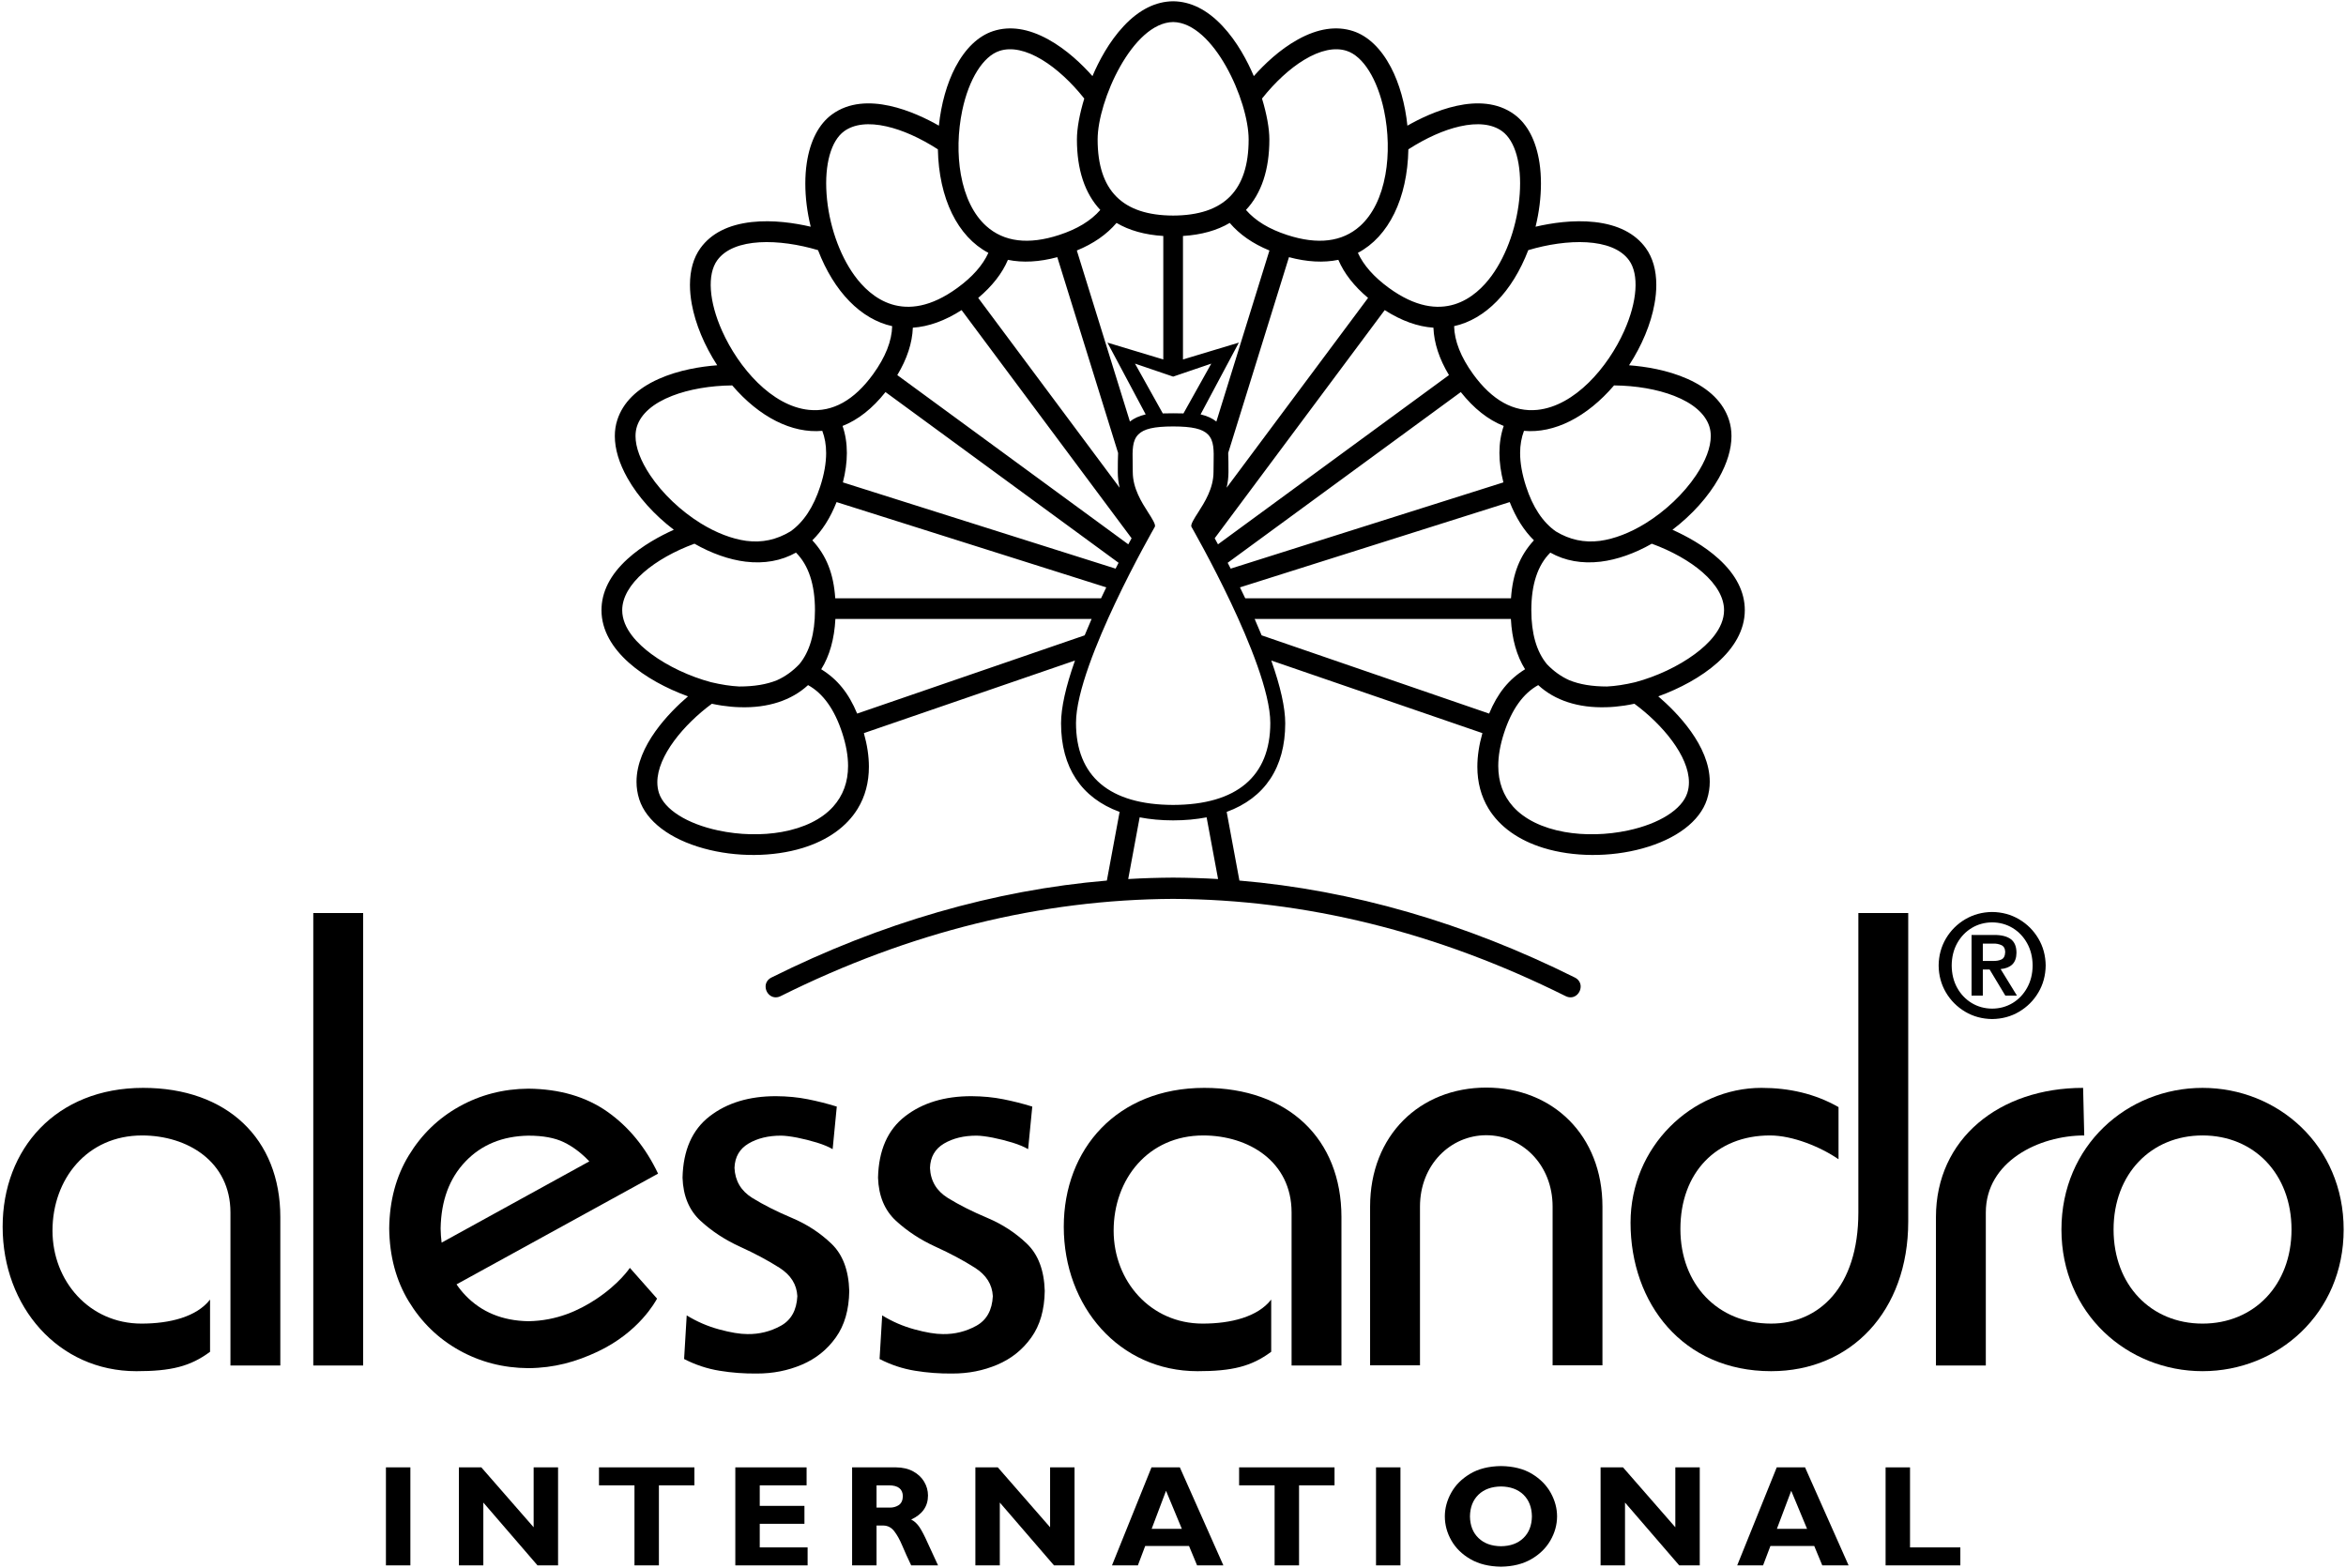
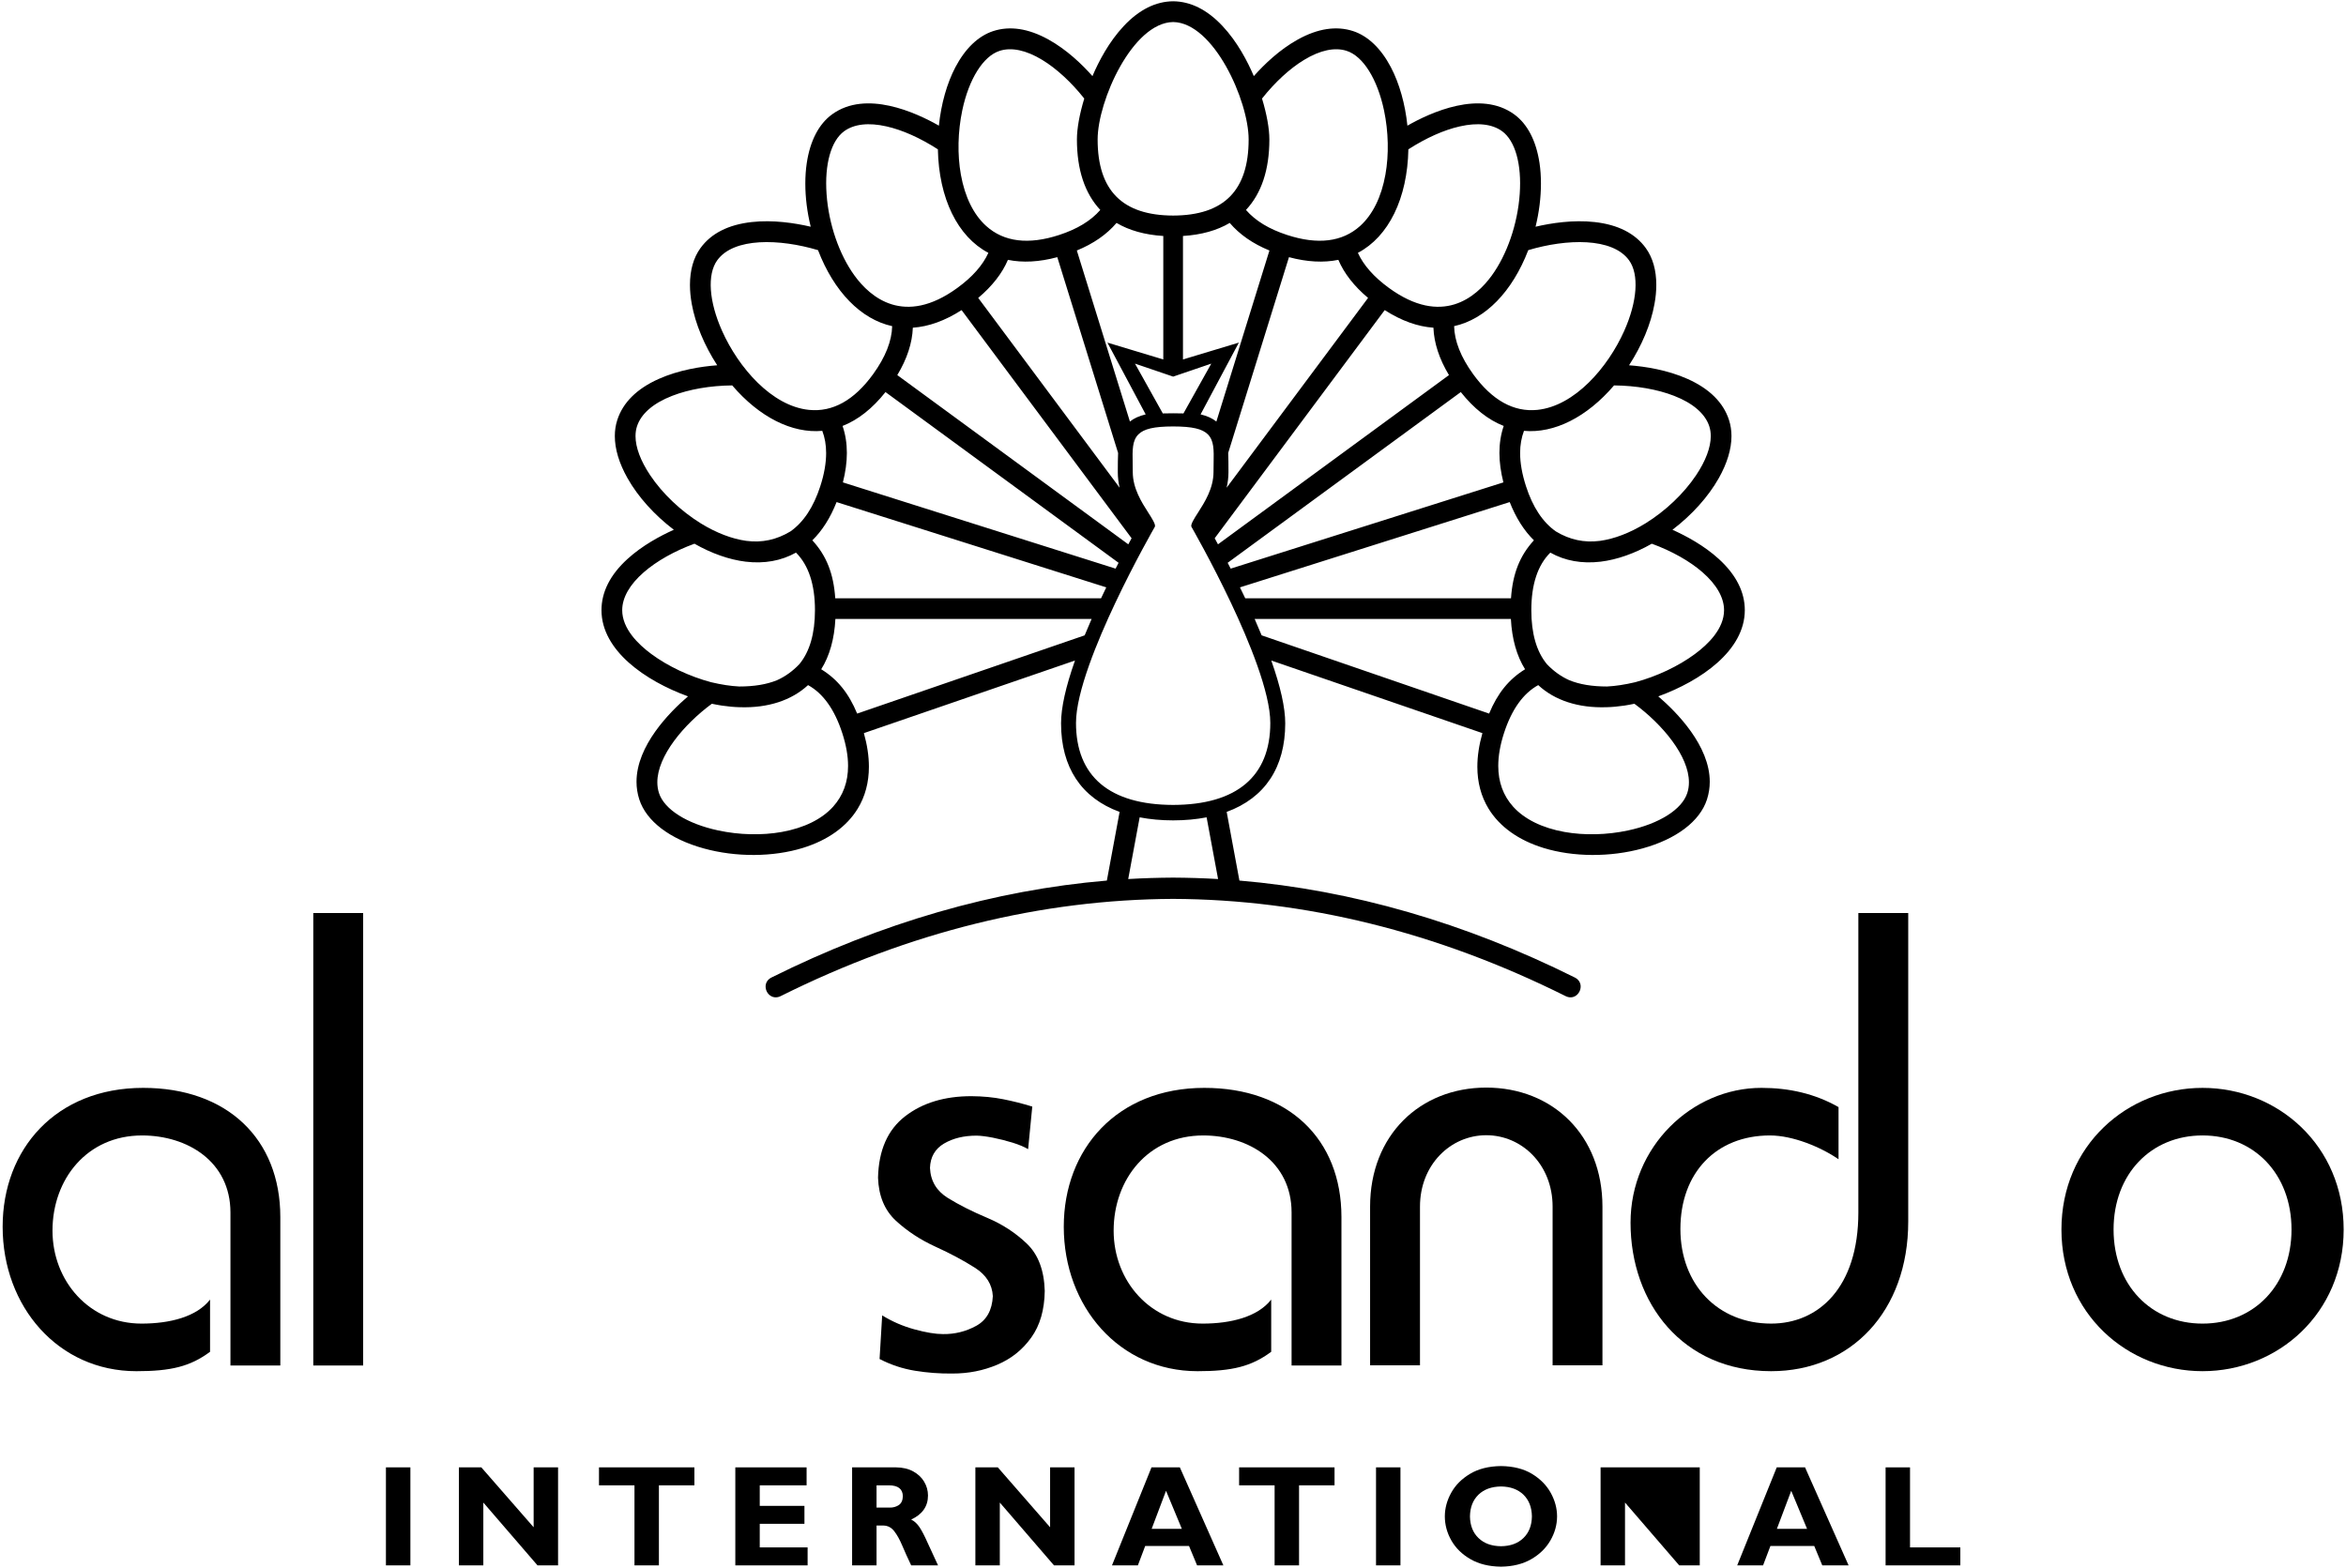
<svg xmlns="http://www.w3.org/2000/svg" width="531" height="355" viewBox="0 0 531 355" fill="none">
  <g clip-path="url(#clip0_850_506)">
    <path d="M443.708 350.257V354.328H426.791V332.141H432.32V350.257H443.708Z" fill="black" />
    <path d="M409.016 346.059L405.432 337.442L402.186 346.059H409.016ZM408.557 332.138L418.416 354.329H412.461L410.641 349.938H400.72L399.057 354.329H393.203L402.153 332.138H408.557Z" fill="black" />
-     <path d="M384.727 332.139V354.326H380.077L367.81 340.105V354.326H362.281V332.139H367.356L379.198 345.701V332.139H384.727Z" fill="black" />
+     <path d="M384.727 332.139V354.326H380.077L367.81 340.105V354.326H362.281V332.139H367.356V332.139H384.727Z" fill="black" />
    <path d="M346.736 343.237C346.707 341.175 346.065 339.542 344.815 338.317C343.557 337.112 341.869 336.492 339.744 336.467C337.598 336.492 335.898 337.112 334.648 338.317C333.386 339.542 332.748 341.175 332.715 343.237C332.748 345.292 333.386 346.933 334.648 348.137C335.898 349.354 337.598 349.967 339.744 349.992C341.869 349.967 343.557 349.354 344.815 348.137C346.065 346.933 346.707 345.292 346.736 343.237ZM352.432 343.237C352.423 345.162 351.911 346.987 350.907 348.712C349.907 350.437 348.461 351.846 346.577 352.929C344.682 354.017 342.407 354.583 339.744 354.621C337.023 354.583 334.719 354.017 332.832 352.921C330.94 351.837 329.498 350.421 328.515 348.704C327.527 346.979 327.032 345.154 327.027 343.237C327.032 341.404 327.507 339.625 328.465 337.9C329.423 336.162 330.84 334.742 332.732 333.608C334.615 332.475 336.957 331.883 339.744 331.846C342.527 331.883 344.865 332.475 346.748 333.608C348.623 334.75 350.044 336.183 350.998 337.908C351.952 339.633 352.427 341.412 352.432 343.237Z" fill="black" />
    <path d="M311.453 332.138H316.982V354.326H311.453V332.138Z" fill="black" />
    <path d="M302.063 332.139V336.21H294.03V354.326H288.5V336.21H280.463V332.139H302.063Z" fill="black" />
    <path d="M267.502 346.059L263.923 337.442L260.669 346.059H267.502ZM267.048 332.138L276.902 354.329H270.952L269.127 349.938H259.206L257.548 354.329H251.689L260.635 332.138H267.048Z" fill="black" />
    <path d="M243.215 332.139V354.326H238.565L226.299 340.105V354.326H220.77V332.139H225.845L237.682 345.701V332.139H243.215Z" fill="black" />
    <path d="M198.398 336.21V341.248H201.327C202.123 341.268 202.815 341.077 203.411 340.693C204.007 340.297 204.319 339.643 204.352 338.71C204.344 337.052 203.29 336.21 201.198 336.21H198.398ZM192.869 332.139H202.79C204.315 332.156 205.615 332.46 206.694 333.052C207.773 333.647 208.607 334.422 209.177 335.389C209.748 336.347 210.04 337.397 210.044 338.51C210.044 340.964 208.773 342.773 206.24 343.952C206.973 344.314 207.602 344.898 208.132 345.693C208.661 346.498 209.24 347.602 209.861 348.998C210.482 350.393 211.307 352.173 212.319 354.327H206.24C205.469 352.714 204.802 351.235 204.232 349.881C203.661 348.523 203.052 347.427 202.411 346.598C201.777 345.768 200.969 345.339 199.99 345.31H198.398V354.327H192.869V332.139Z" fill="black" />
    <path d="M182.796 350.257V354.328H166.434V332.141H182.567V336.211H171.963V340.857H182.079V344.916H171.963V350.257H182.796Z" fill="black" />
    <path d="M157.172 332.139V336.21H149.139V354.326H143.61V336.21H135.576V332.139H157.172Z" fill="black" />
    <path d="M126.315 332.139V354.326H121.661L109.398 340.105V354.326H103.869V332.139H108.944L120.786 345.701V332.139H126.315Z" fill="black" />
    <path d="M87.353 332.138H92.887V354.326H87.353V332.138Z" fill="black" />
    <path d="M63.448 309.084H52.16V274.455C52.16 262.909 42.414 257.013 32.152 257.013C19.71 257.013 11.881 266.888 11.881 278.563C11.881 289.971 20.223 299.601 32.027 299.601C38.435 299.601 44.498 298.076 47.544 294.163V305.98C43.052 309.313 38.694 310.371 30.869 310.371C13.168 310.371 0.598 295.751 0.598 277.667C0.598 260.088 12.656 246.242 32.406 246.242C51.389 246.242 63.448 257.78 63.448 275.488V309.084Z" fill="black" />
    <path d="M70.908 206.667H82.195V309.084H70.908V206.667Z" fill="black" />
-     <path d="M148.952 265.655L103.335 290.718C103.931 291.597 104.602 292.434 105.348 293.209C108.981 297.005 113.735 298.959 119.598 299.059C126.06 298.959 131.044 296.614 134.885 294.089C140.219 290.572 142.565 286.984 142.565 286.984L148.723 293.943C148.381 294.551 144.673 301.518 135.281 305.943C130.377 308.251 125.46 309.639 119.598 309.684C113.91 309.647 108.698 308.297 103.948 305.651C99.206 303.005 95.398 299.309 92.523 294.58C89.644 289.851 88.169 284.339 88.094 278.059C88.169 271.772 89.644 266.268 92.523 261.539C95.398 256.801 99.206 253.114 103.948 250.468C108.698 247.822 113.91 246.468 119.598 246.422C126.665 246.497 132.615 248.23 137.452 251.626C142.294 255.03 146.127 259.714 148.952 265.655ZM99.956 281.272L133.39 262.88C131.577 260.972 129.66 259.53 127.631 258.547C125.598 257.559 122.923 257.059 119.598 257.059C113.735 257.159 108.981 259.109 105.348 262.909C101.71 266.714 99.844 271.759 99.731 278.059C99.752 279.172 99.823 280.239 99.956 281.272Z" fill="black" />
-     <path d="M154.842 307.615L155.43 297.74C157.709 299.144 160.147 300.202 162.747 300.906C165.347 301.619 167.492 301.973 169.188 301.973C171.863 302.011 174.376 301.39 176.722 300.102C179.063 298.815 180.317 296.569 180.472 293.386C180.334 290.727 178.98 288.586 176.409 286.952C173.842 285.315 170.863 283.727 167.48 282.186C164.097 280.644 161.122 278.69 158.551 276.327C155.98 273.952 154.626 270.702 154.488 266.577C154.63 260.361 156.672 255.727 160.617 252.677C164.563 249.627 169.576 248.115 175.647 248.123C178.213 248.14 180.613 248.369 182.838 248.815C185.063 249.256 187.251 249.811 189.401 250.477L188.463 260.115C187.588 259.594 186.413 259.102 184.922 258.636C183.438 258.181 181.942 257.806 180.442 257.506C178.942 257.223 177.738 257.069 176.826 257.056C173.913 257.048 171.447 257.652 169.417 258.848C167.392 260.052 166.334 261.886 166.247 264.352C166.38 267.311 167.734 269.573 170.301 271.169C172.88 272.756 175.855 274.252 179.238 275.677C182.617 277.102 185.597 279.036 188.167 281.494C190.738 283.948 192.092 287.515 192.222 292.206C192.167 296.481 191.151 299.994 189.176 302.748C187.205 305.515 184.642 307.561 181.48 308.902C178.322 310.244 174.926 310.911 171.301 310.902C168.459 310.936 165.642 310.727 162.851 310.269C160.059 309.815 157.388 308.927 154.842 307.615Z" fill="black" />
    <path d="M199.086 307.615L199.674 297.74C201.949 299.144 204.39 300.202 206.995 300.906C209.595 301.619 211.741 301.973 213.428 301.973C216.111 302.011 218.624 301.39 220.97 300.102C223.311 298.815 224.566 296.569 224.72 293.386C224.578 290.727 223.228 288.586 220.657 286.952C218.082 285.315 215.111 283.727 211.728 282.186C208.345 280.644 205.366 278.69 202.79 276.327C200.224 273.952 198.874 270.702 198.736 266.577C198.878 260.361 200.92 255.727 204.861 252.677C208.807 249.627 213.82 248.115 219.895 248.123C222.461 248.14 224.857 248.369 227.082 248.815C229.307 249.256 231.499 249.811 233.649 250.477L232.707 260.115C231.836 259.594 230.657 259.102 229.174 258.636C227.686 258.181 226.191 257.806 224.691 257.506C223.191 257.223 221.986 257.069 221.074 257.056C218.161 257.048 215.695 257.652 213.666 258.848C211.641 260.052 210.578 261.886 210.495 264.352C210.624 267.311 211.978 269.573 214.549 271.169C217.12 272.756 220.103 274.252 223.486 275.677C226.861 277.102 229.841 279.036 232.411 281.494C234.982 283.948 236.336 287.515 236.47 292.206C236.411 296.481 235.399 299.994 233.424 302.748C231.453 305.515 228.886 307.561 225.728 308.902C222.566 310.244 219.17 310.911 215.545 310.902C212.707 310.936 209.891 310.727 207.095 310.269C204.299 309.815 201.632 308.927 199.086 307.615Z" fill="black" />
    <path d="M303.627 309.084H292.34V274.455C292.34 262.909 282.594 257.013 272.336 257.013C259.894 257.013 252.065 266.888 252.065 278.563C252.065 289.971 260.407 299.601 272.207 299.601C278.619 299.601 284.677 298.076 287.727 294.163V305.98C283.236 309.313 278.873 310.371 271.052 310.371C253.348 310.371 240.777 295.751 240.777 277.667C240.777 260.088 252.836 246.242 272.59 246.242C291.569 246.242 303.627 257.78 303.627 275.488V309.084Z" fill="black" />
    <path d="M321.403 309.038H310.111V273.121C310.111 256.959 321.403 246.18 336.407 246.18C351.42 246.18 362.703 256.959 362.703 273.121V309.038H351.42V273.121C351.42 263.63 344.486 256.959 336.407 256.959C328.328 256.959 321.403 263.63 321.403 273.121V309.038Z" fill="black" />
    <path d="M431.913 206.666V276.508C431.913 296.77 418.963 310.37 400.875 310.37C380.863 310.37 369.062 294.983 369.062 276.762C369.062 259.579 382.917 246.241 398.692 246.241C404.85 246.241 410.75 247.52 416.138 250.595V262.395C412.033 259.579 405.75 257.012 400.617 257.012C388.429 257.012 380.346 265.474 380.346 278.179C380.346 290.745 388.817 299.599 400.875 299.599C411.65 299.599 420.625 291.387 420.625 274.454V206.666H431.913Z" fill="black" />
-     <path d="M438.188 309.084V275.488C438.188 257.78 452.513 246.242 471.496 246.242L471.754 257.013C461.488 257.013 449.475 262.909 449.475 274.455V309.084H438.188Z" fill="black" />
-     <path d="M448.797 213.584V217.509H451.043C451.822 217.534 452.48 217.426 453.022 217.172C453.555 216.926 453.839 216.351 453.864 215.455C453.83 214.672 453.53 214.159 452.959 213.914C452.393 213.668 451.768 213.555 451.08 213.584H448.797ZM446.247 225.359V211.63H451.347C452.997 211.622 454.255 211.934 455.114 212.564C455.976 213.201 456.409 214.23 456.414 215.655C456.405 216.826 456.084 217.709 455.459 218.314C454.834 218.905 453.955 219.251 452.826 219.351L456.518 225.359H453.893L450.339 219.451H448.797V225.359H446.247ZM450.909 228.305C452.618 228.297 454.159 227.868 455.543 227.039C456.914 226.205 458.005 225.059 458.818 223.597C459.634 222.139 460.055 220.447 460.072 218.539C460.055 216.643 459.634 214.951 458.818 213.493C458.005 212.034 456.914 210.884 455.543 210.051C454.159 209.222 452.618 208.793 450.909 208.784C449.201 208.793 447.659 209.222 446.28 210.051C444.909 210.884 443.809 212.034 442.997 213.493C442.184 214.951 441.768 216.643 441.751 218.539C441.768 220.447 442.184 222.139 442.997 223.597C443.809 225.059 444.909 226.205 446.28 227.039C447.659 227.868 449.201 228.297 450.909 228.305ZM450.909 230.664C448.655 230.634 446.626 230.084 444.797 229.001C442.98 227.922 441.53 226.472 440.451 224.655C439.376 222.83 438.822 220.793 438.797 218.539C438.822 216.297 439.376 214.259 440.451 212.434C441.53 210.618 442.98 209.168 444.797 208.089C446.626 207.014 448.655 206.455 450.909 206.43C453.159 206.455 455.201 207.014 457.018 208.089C458.839 209.168 460.293 210.618 461.364 212.434C462.447 214.259 462.997 216.297 463.026 218.539C462.997 220.793 462.447 222.83 461.364 224.655C460.293 226.472 458.839 227.922 457.018 229.001C455.201 230.084 453.159 230.634 450.909 230.664Z" fill="black" />
    <path d="M466.592 278.306C466.592 259.323 481.475 246.244 498.529 246.244C515.592 246.244 530.471 259.323 530.471 278.306C530.471 297.29 515.592 310.369 498.529 310.369C481.475 310.369 466.592 297.29 466.592 278.306ZM478.392 278.306C478.392 290.873 486.858 299.602 498.529 299.602C510.2 299.602 518.667 290.873 518.667 278.306C518.667 265.74 510.2 257.01 498.529 257.01C486.858 257.01 478.392 265.74 478.392 278.306Z" fill="black" />
    <path d="M394.924 138.118C394.924 133.985 392.941 130.076 389.032 126.518C385.716 123.489 381.637 121.301 378.549 119.914C382.941 116.572 386.645 112.46 389.032 108.239C390.932 104.864 391.907 101.63 391.907 98.705C391.907 97.426 391.716 96.21 391.345 95.059C390.07 91.114 386.912 87.98 381.987 85.78C377.412 83.734 372.399 82.96 368.724 82.68C371.616 78.23 373.662 73.355 374.474 68.835C374.762 67.305 374.891 65.851 374.891 64.48C374.891 61.164 374.091 58.334 372.516 56.155C370.112 52.839 366.224 50.855 360.949 50.264C356.062 49.718 351.103 50.493 347.562 51.318C348.37 48.034 348.782 44.701 348.782 41.564C348.782 39.943 348.682 38.38 348.457 36.901C347.703 31.872 345.732 28.076 342.745 25.897C335.045 20.284 323.749 25.476 318.557 28.443C318.053 23.551 316.741 18.884 314.816 15.214C312.578 10.959 309.624 8.139 306.266 7.039C302.482 5.805 298.287 6.443 293.795 8.922C289.62 11.218 286.137 14.593 283.791 17.226C282.366 13.88 280.053 9.447 276.707 5.889C273.245 2.193 269.474 0.322 265.532 0.289C261.591 0.322 257.82 2.193 254.357 5.889C251.012 9.447 248.695 13.88 247.27 17.226C244.932 14.593 241.445 11.218 237.27 8.922C232.77 6.443 228.578 5.805 224.799 7.039C221.437 8.139 218.482 10.959 216.245 15.214C214.32 18.884 213.012 23.551 212.512 28.443C207.316 25.476 196.016 20.284 188.32 25.897C185.332 28.076 183.361 31.872 182.607 36.901C182.382 38.38 182.278 39.943 182.278 41.564C182.278 44.701 182.691 48.034 183.499 51.318C179.953 50.493 175.007 49.718 170.116 50.264C164.841 50.855 160.949 52.839 158.545 56.155C156.966 58.334 156.166 61.164 156.166 64.48C156.166 65.851 156.303 67.305 156.582 68.835C157.403 73.355 159.449 78.23 162.336 82.68C158.67 82.96 153.653 83.734 149.078 85.78C144.149 87.98 140.995 91.114 139.72 95.059C139.345 96.21 139.161 97.426 139.161 98.705C139.161 101.63 140.128 104.864 142.036 108.239C144.416 112.46 148.124 116.572 152.516 119.914C149.428 121.301 145.353 123.489 142.036 126.518C138.124 130.076 136.141 133.985 136.141 138.118C136.149 147.272 146.099 154.122 155.724 157.622C151.516 161.23 144.07 168.785 144.07 176.96C144.07 178.28 144.266 179.605 144.699 180.955C146.295 185.885 151.611 189.926 159.286 192.043C166.578 194.06 174.961 194.014 181.728 191.926C187.378 190.18 191.662 187.105 194.141 183.035C195.828 180.272 196.67 177.085 196.67 173.547C196.67 171.176 196.291 168.635 195.532 165.943C196.437 165.635 241.337 150.185 243.316 149.51C241.22 155.43 240.162 160.214 240.162 163.726C240.162 173.697 244.753 180.61 253.416 183.776C253.274 184.568 250.666 198.597 250.532 199.318C225.045 201.48 199.512 208.855 174.607 221.268C173.816 221.664 173.341 222.355 173.291 223.168V223.314C173.291 224.126 173.711 224.939 174.391 225.385C175.066 225.843 175.907 225.868 176.691 225.476C205.932 210.901 235.737 203.601 265.532 203.464C295.328 203.601 325.137 210.901 354.37 225.476C355.153 225.868 355.995 225.843 356.67 225.385C357.345 224.939 357.77 224.126 357.77 223.314V223.168C357.72 222.355 357.245 221.664 356.457 221.268C331.549 208.855 306.016 201.48 280.532 199.318C280.395 198.597 277.791 184.568 277.649 183.776C286.307 180.61 290.903 173.697 290.903 163.726C290.903 160.214 289.841 155.43 287.745 149.51C289.724 150.185 334.624 165.635 335.532 165.943C334.77 168.635 334.387 171.176 334.387 173.547C334.387 177.085 335.237 180.272 336.92 183.035C339.399 187.105 343.687 190.18 349.337 191.926C356.095 194.014 364.482 194.06 371.774 192.043C379.449 189.926 384.77 185.885 386.362 180.955C386.791 179.605 386.991 178.28 386.991 176.96C386.991 168.785 379.541 161.23 375.341 157.622C384.97 154.122 394.912 147.272 394.924 138.118ZM378.92 89.597C383.207 91.264 385.966 93.659 386.891 96.51C387.112 97.189 387.22 97.926 387.22 98.714C387.22 101.251 386.078 104.318 383.895 107.576C381.124 111.722 376.949 115.685 372.428 118.472C368.949 120.614 365.399 121.98 362.145 122.426C358.57 122.889 355.307 122.185 352.166 120.293C349.195 118.218 346.92 114.78 345.395 110.051C344.512 107.318 344.066 104.801 344.066 102.543C344.066 100.705 344.374 99.034 344.941 97.522C351.782 98.143 359.182 94.43 365.328 87.239C370.312 87.284 375.128 88.118 378.92 89.597ZM190.782 109.189C191.374 106.847 191.682 104.622 191.682 102.53C191.682 100.351 191.357 98.309 190.707 96.414C194.207 95.043 197.474 92.468 200.424 88.747C201.212 89.326 252.466 126.872 253.182 127.389C252.97 127.793 252.712 128.31 252.507 128.71C251.674 128.447 191.699 109.476 190.782 109.189ZM250.399 132.951C250.07 133.63 249.412 135.018 249.212 135.43H189.053C188.682 129.864 187.066 125.772 183.866 122.301C186.112 120.11 187.949 117.201 189.353 113.647C190.261 113.926 249.266 132.597 250.399 132.951ZM203.095 84.905C205.303 81.243 206.482 77.635 206.616 74.172C210.182 73.939 213.887 72.601 217.649 70.193C218.216 70.96 255.732 121.301 256.128 121.835C255.953 122.155 255.662 122.701 255.382 123.21C254.424 122.51 203.845 85.464 203.095 84.905ZM253.42 110.397C250.037 105.855 221.957 68.168 221.412 67.434C224.57 64.776 226.837 61.885 228.137 58.814C231.482 59.505 235.228 59.305 239.312 58.209C239.612 59.155 253.02 102.359 253.074 102.53C253.02 103.726 253.007 105.055 253.007 106.468V106.926C253.007 108.055 253.149 109.218 253.42 110.397ZM255.749 95.418C255.282 93.905 244.003 57.58 243.732 56.701C247.524 55.143 250.478 53.084 252.72 50.459C255.587 52.16 259.137 53.155 263.303 53.414V81.364C262.095 80.993 250.657 77.551 250.657 77.551C250.657 77.551 258.712 92.659 259.316 93.797C257.824 94.155 256.645 94.689 255.749 95.418ZM256.899 82.305C256.899 82.305 264.803 85.01 265.532 85.247C266.253 85.01 274.166 82.305 274.166 82.305L267.866 93.58L265.532 93.547L263.191 93.58L256.899 82.305ZM280.407 77.551C280.407 77.551 268.966 80.993 267.757 81.364V53.414C271.924 53.155 275.474 52.16 278.341 50.459C280.587 53.084 283.532 55.143 287.328 56.701C287.053 57.58 275.782 93.905 275.316 95.418C274.416 94.689 273.241 94.155 271.745 93.797C272.353 92.659 280.407 77.551 280.407 77.551ZM277.991 102.53C278.045 102.359 291.453 59.155 291.749 58.209C295.832 59.305 299.587 59.505 302.924 58.814C304.228 61.885 306.491 64.776 309.653 67.434C309.107 68.168 281.024 105.855 277.637 110.397C277.912 109.218 278.053 108.055 278.053 106.926V106.468C278.053 105.055 278.045 103.726 277.991 102.53ZM313.416 70.193C317.178 72.601 320.882 73.939 324.445 74.172C324.578 77.635 325.762 81.243 327.962 84.905C327.224 85.464 276.632 122.51 275.682 123.21C275.403 122.701 275.112 122.155 274.937 121.835C275.328 121.301 312.845 70.96 313.416 70.193ZM330.641 88.747C333.591 92.468 336.853 95.043 340.353 96.414C339.707 98.309 339.382 100.351 339.382 102.53C339.382 104.622 339.691 106.847 340.282 109.189C339.362 109.476 279.387 128.447 278.557 128.71C278.349 128.31 278.091 127.793 277.874 127.389C278.595 126.872 329.849 89.326 330.641 88.747ZM341.712 113.647C343.112 117.201 344.957 120.11 347.191 122.301C343.995 125.772 342.378 129.864 342.003 135.43H281.853C281.653 135.018 280.991 133.63 280.657 132.951C281.795 132.597 340.803 113.926 341.712 113.647ZM345.912 56.622C354.603 54.022 364.962 53.722 368.724 58.918C371.032 62.109 370.607 68.247 367.616 74.926C363.92 83.18 356.416 91.905 347.978 92.776C342.616 93.326 337.72 90.601 333.424 84.676C330.645 80.83 329.207 77.184 329.128 73.826C336.199 72.272 342.287 66.043 345.912 56.622ZM318.774 33.801C322.782 31.226 326.799 29.422 330.42 28.609C334.445 27.693 337.762 28.072 339.991 29.701C342.966 31.868 344.453 37.193 343.978 43.918C343.499 50.705 341.12 57.614 337.62 62.414C334.112 67.226 326.424 73.968 314.349 65.155C310.949 62.676 308.607 60.01 307.349 57.23C314.307 53.584 318.566 44.897 318.774 33.801ZM285.649 22.309C288.587 18.601 291.957 15.493 295.191 13.543C298.82 11.343 302.149 10.639 304.812 11.514C308.528 12.714 311.762 17.889 313.266 25.001C314.274 29.822 314.395 34.972 313.578 39.53C312.674 44.576 310.691 48.601 307.841 51.16C303.82 54.768 298.27 55.451 291.337 53.189C287.207 51.843 284.153 49.976 282.016 47.522C285.524 43.78 287.312 38.418 287.312 31.564C287.312 29.084 286.712 25.805 285.649 22.309ZM265.532 4.989C274.724 5.118 282.62 22.839 282.62 31.564C282.62 43.122 277.028 48.759 265.532 48.793C254.037 48.759 248.441 43.122 248.441 31.564C248.441 22.839 256.345 5.118 265.532 4.989ZM217.799 25.001C219.295 17.889 222.537 12.714 226.253 11.514C228.916 10.639 232.245 11.343 235.874 13.543C239.103 15.493 242.478 18.601 245.416 22.309C244.349 25.805 243.753 29.084 243.753 31.564C243.753 38.418 245.537 43.78 249.045 47.522C246.903 49.976 243.849 51.843 239.724 53.189C232.795 55.451 227.237 54.768 223.224 51.16C220.374 48.601 218.391 44.576 217.487 39.53C216.674 34.972 216.791 29.822 217.799 25.001ZM191.07 29.701C193.307 28.072 196.62 27.693 200.641 28.609C204.262 29.422 208.282 31.226 212.282 33.801C212.499 44.897 216.749 53.584 223.712 57.23C222.457 60.01 220.116 62.676 216.712 65.155C204.632 73.968 196.945 67.226 193.441 62.414C189.941 57.614 187.562 50.705 187.087 43.918C186.612 37.193 188.095 31.868 191.07 29.701ZM162.341 58.918C166.095 53.722 176.457 54.022 185.153 56.622C188.778 66.043 194.862 72.272 201.937 73.826C201.857 77.184 200.42 80.83 197.637 84.676C193.349 90.601 188.457 93.326 183.087 92.776C174.649 91.905 167.141 83.18 163.449 74.926C160.453 68.247 160.028 62.109 162.341 58.918ZM147.17 107.576C144.986 104.318 143.845 101.251 143.845 98.714C143.845 97.926 143.953 97.189 144.174 96.51C145.095 93.659 147.849 91.264 152.141 89.597C155.941 88.118 160.757 87.284 165.732 87.239C171.882 94.43 179.274 98.143 186.12 97.522C186.695 99.034 186.991 100.705 186.991 102.543C186.991 104.801 186.557 107.318 185.67 110.051C184.141 114.78 181.866 118.218 178.899 120.293C175.753 122.185 172.491 122.889 168.92 122.426C165.67 121.98 162.111 120.614 158.632 118.472C154.12 115.685 149.936 111.722 147.17 107.576ZM147.432 148.043C144.42 145.822 140.832 142.293 140.832 138.118C140.832 135.28 142.524 132.31 145.724 129.526C148.616 127.005 152.682 124.714 157.186 123.068C161.049 125.272 165.057 126.685 168.774 127.135C172.999 127.639 176.828 126.951 180.166 125.085C183.012 127.922 184.461 132.297 184.461 138.118C184.461 143.389 183.27 147.505 180.928 150.335C179.428 151.91 177.732 153.135 175.87 153.968C173.516 154.922 170.724 155.389 167.324 155.389C165.382 155.293 163.303 154.976 160.945 154.418C156.082 153.122 151.157 150.797 147.432 148.043ZM188.566 182.597C186.003 185.435 181.995 187.405 176.978 188.31C172.453 189.122 167.336 188.997 162.566 187.972C155.495 186.468 150.357 183.218 149.153 179.501C148.903 178.718 148.782 177.905 148.782 177.072C148.782 171.122 154.786 163.968 161.12 159.297C161.874 159.451 162.628 159.597 163.37 159.71C164.77 159.918 166.161 160.051 167.495 160.08C173.828 160.28 179.145 158.539 182.899 155.076C186.307 156.947 188.912 160.601 190.645 165.951C191.516 168.635 191.953 171.105 191.953 173.368C191.953 177.014 190.816 180.097 188.566 182.597ZM194.012 161.522C192.087 156.885 189.549 153.755 185.878 151.489C187.77 148.46 188.849 144.639 189.087 140.105H247.078C246.528 141.372 245.995 142.61 245.507 143.81C245.066 143.96 194.928 161.21 194.012 161.522ZM265.532 198.651C262.137 198.672 258.741 198.772 255.362 198.972C255.574 197.801 257.791 185.93 257.953 185.005C260.291 185.455 262.828 185.693 265.532 185.693C268.232 185.693 270.774 185.455 273.107 185.005C273.27 185.93 275.487 197.801 275.703 198.972C272.328 198.772 268.924 198.672 265.532 198.651ZM265.532 182.197C251.149 182.16 243.545 175.751 243.545 163.63C243.545 156.735 248.374 145.055 252.437 136.472C256.853 127.114 261.349 119.322 261.391 119.235C261.657 118.772 260.72 117.305 259.887 116.01C258.412 113.705 256.395 110.547 256.395 106.839L256.37 104.776C256.316 101.859 256.266 99.751 257.649 98.339C258.912 97.064 261.207 96.534 265.532 96.526C269.862 96.534 272.153 97.064 273.412 98.339C274.791 99.751 274.749 101.859 274.695 104.776L274.67 106.839C274.67 110.547 272.649 113.705 271.178 116.01C270.341 117.305 269.407 118.772 269.67 119.235C269.712 119.322 274.203 127.114 278.628 136.472C282.691 145.055 287.524 156.735 287.524 163.63C287.524 175.751 279.916 182.16 265.532 182.197ZM337.053 161.522C336.137 161.21 285.999 143.96 285.562 143.81C285.066 142.61 284.532 141.372 283.982 140.105H341.978C342.216 144.639 343.295 148.46 345.187 151.489C341.516 153.755 338.978 156.885 337.053 161.522ZM382.278 177.072C382.278 177.905 382.166 178.718 381.903 179.501C380.707 183.218 375.57 186.468 368.499 187.972C363.732 188.997 358.612 189.122 354.082 188.31C349.074 187.405 345.053 185.435 342.495 182.597C340.249 180.097 339.12 177.014 339.12 173.368C339.12 171.105 339.549 168.635 340.416 165.951C342.145 160.601 344.757 156.947 348.166 155.076C351.912 158.539 357.232 160.28 363.566 160.08C364.903 160.051 366.291 159.918 367.687 159.71C368.432 159.597 369.191 159.451 369.937 159.297C376.278 163.968 382.278 171.122 382.278 177.072ZM383.624 148.043C379.903 150.797 374.978 153.122 370.12 154.418C367.762 154.976 365.674 155.293 363.741 155.389C360.341 155.389 357.549 154.922 355.199 153.968C353.337 153.135 351.632 151.91 350.132 150.335C347.787 147.505 346.603 143.389 346.603 138.118C346.603 132.297 348.045 127.922 350.903 125.085C354.228 126.951 358.057 127.639 362.291 127.135C366.003 126.685 370.012 125.272 373.874 123.068C378.374 124.714 382.453 127.005 385.341 129.526C388.541 132.31 390.228 135.28 390.228 138.118C390.228 142.293 386.645 145.822 383.624 148.043Z" fill="black" />
  </g>
  <defs>
    <clipPath id="clip0_850_506">
      <rect width="531" height="355" fill="white" />
    </clipPath>
  </defs>
</svg>